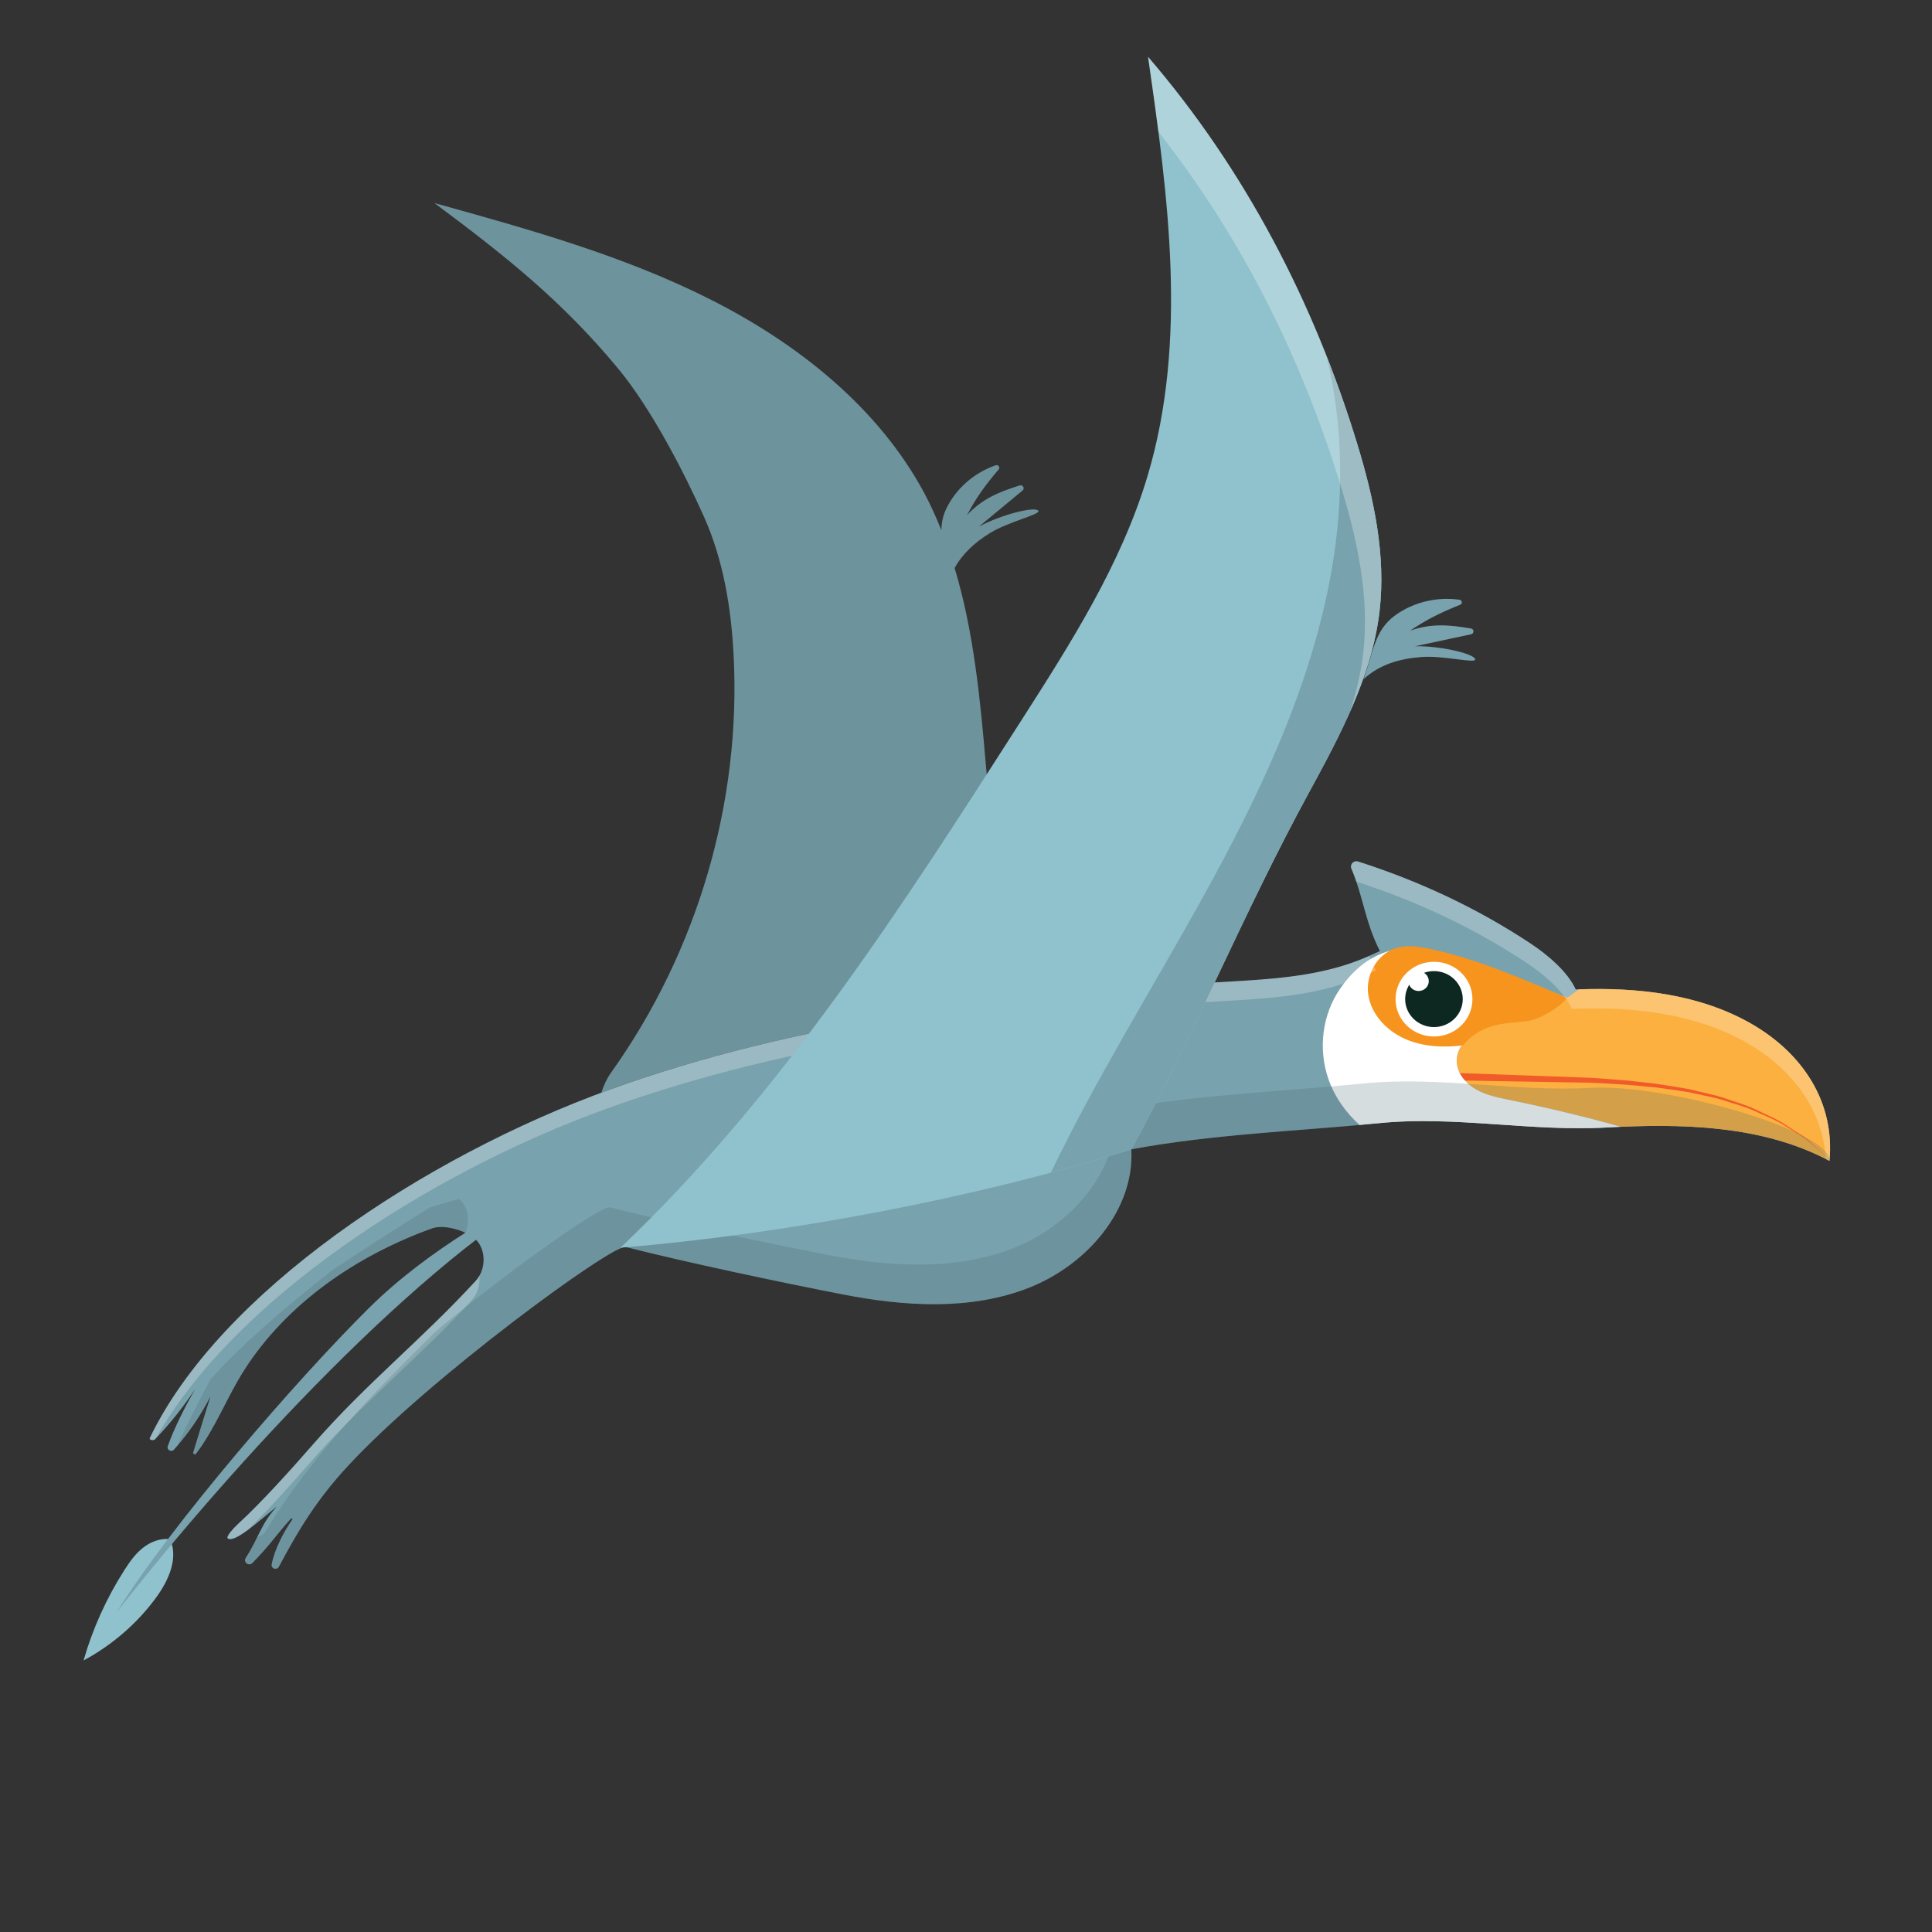
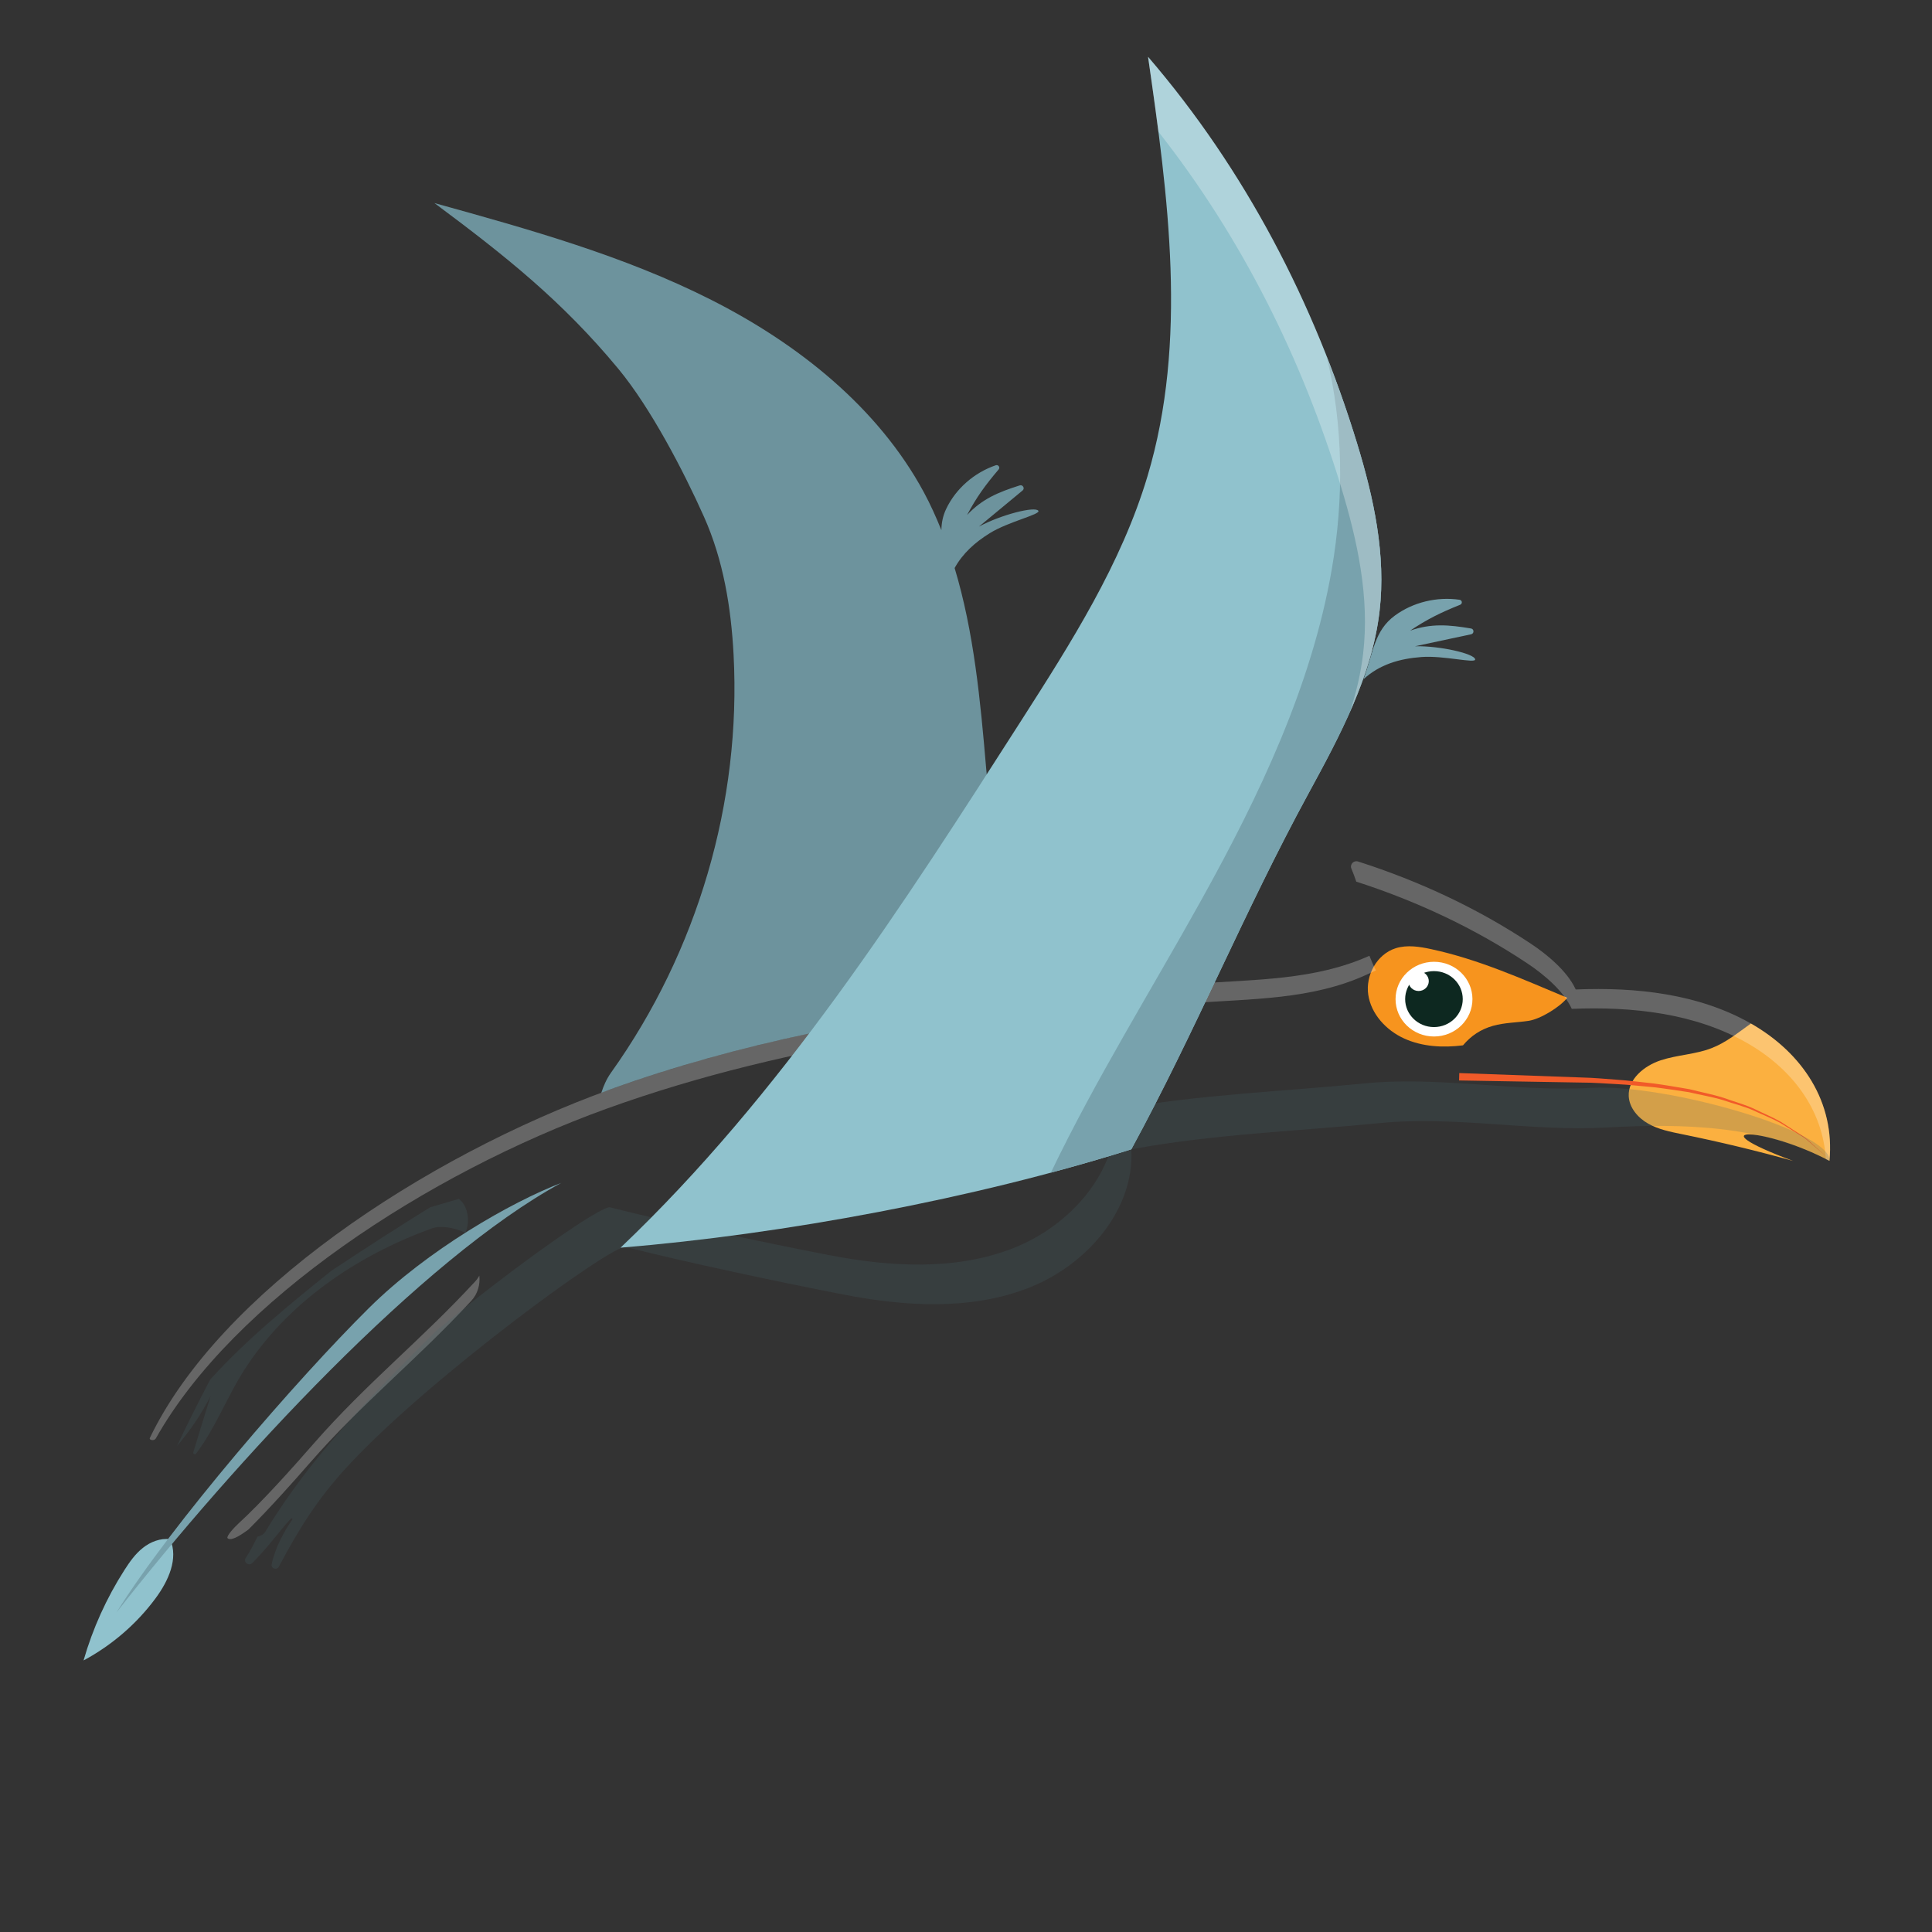
<svg xmlns="http://www.w3.org/2000/svg" version="1.1" id="Layer_1" x="0px" y="0px" width="170px" height="170px" viewBox="0 0 170 170" enable-background="new 0 0 170 170" xml:space="preserve">
  <rect x="0" y="0" width="170" height="170" fill="#333333" stroke="none" />
  <title>Artboard 9</title>
  <g>
    <path fill="#90C2CD" d="M13.709,140.609c1.109-1.508,2.007-3.461,1.263-5.17c-0.856-0.114-1.728,0.227-2.397,0.76   c-0.671,0.53-1.168,1.236-1.625,1.95c-1.58,2.468-2.795,5.157-3.597,7.956C9.856,144.762,12.045,142.87,13.709,140.609z" />
-     <path fill="#78A2AD" d="M30.576,129.031c7.193-7.802,23.369-19.589,24.471-19.31c5.328,1.356,13.772,3.139,19.173,4.188   c5.401,1.048,11.166,1.411,16.277-0.582c5.11-1.994,9.344-6.856,9.049-12.198c7.254-1.342,14.489-1.581,21.836-2.306   c6.667-0.658,13.3,0.761,19.99,0.387s13.729-0.197,19.604,2.935c0.489-5.139-2.332-9.47-6.914-12.085   c-4.58-2.612-10.104-3.213-15.41-2.994c-0.721-1.577-2.477-3.051-3.941-4.023c-4.65-3.089-9.77-5.497-15.21-7.237   c-0.39-0.125-0.744,0.259-0.588,0.627c1.034,2.441,1.226,4.775,2.508,7.248c-0.274,0.127-0.553,0.253-0.829,0.379   c-4.846,2.213-10.111,2.106-15.453,2.505c-17.441,1.303-35.03,3.362-51.425,9.289c-16.499,5.963-34.41,17.924-40.529,30.675   c-0.087,0.183,0.323,0.259,0.466,0.109c1.306-1.36,2.484-2.839,3.514-4.405c-0.845,1.492-1.785,3.291-2.401,5.011   c-0.117,0.326,0.312,0.571,0.545,0.311c1.273-1.43,2.36-3.015,3.222-4.709c-0.477,1.502-1.029,3.354-1.525,4.945   c-0.044,0.142,0.151,0.241,0.242,0.121c1.717-2.249,2.714-4.969,4.242-7.359c3.73-5.838,9.837-10.061,16.548-12.475   c1.146-0.413,3.491,0.325,4.121,1.345c0.63,1.019,0.491,2.429-0.324,3.313c-4.769,5.175-9.595,8.983-14.219,14.278   c-1.82,2.085-4.577,5.167-6.626,7.039c-0.404,0.371-1.085,1.12-0.967,1.294c0.543,0.508,2.712-1.457,4.355-2.804   c-1.43,1.549-1.6,2.757-2.753,4.541c-0.241,0.375,0.27,0.763,0.583,0.445c1.47-1.492,2.249-2.645,3.294-3.797   c0.188-0.207,0.322-0.173,0.163,0.058c-0.628,0.905-1.497,2.473-1.759,3.872c-0.069,0.367,0.453,0.529,0.63,0.197   C26.273,134.592,27.876,131.959,30.576,129.031z" />
    <path fill="#6D939D" d="M87.096,46.913c1.646-1.019,4.489-1.648,4.271-1.968c-0.285-0.423-3.305,0.351-5.227,1.391l3.84-3.178   c0.221-0.182,0.021-0.533-0.252-0.447c-1.869,0.591-3.317,1.19-4.636,2.61c0.821-1.553,1.599-2.625,2.782-4.015   c0.154-0.182-0.031-0.444-0.259-0.365c-1.892,0.649-3.504,2.053-4.352,3.822c-0.31,0.648-0.419,1.265-0.429,1.888   c-0.46-1.141-0.963-2.267-1.555-3.36c-4.026-7.436-11.027-13.024-18.695-16.905c-7.667-3.882-16.046-6.213-24.36-8.52   c6.262,4.66,11.251,8.627,16.193,14.597c2.835,3.427,5.724,8.969,7.526,13.003c1.702,3.81,2.388,7.983,2.606,12.131   c0.688,12.96-3.165,26.11-10.776,36.776c-0.408,0.572-0.664,1.171-0.863,1.785c0.266-0.1,0.534-0.21,0.8-0.305   c11.37-4.109,23.312-6.359,35.381-7.786c-0.763-6.741-1.754-13.835-2.32-20.491c-0.504-5.91-1.067-11.943-2.772-17.595   C84.704,48.706,85.777,47.73,87.096,46.913z" />
    <path fill="#78A2AD" d="M10.254,141.876c10.281-13.118,26.812-31.088,39.136-37.792c-4.425,1.698-11.767,5.899-16.925,11.01   C26.149,121.352,15.065,134.154,10.254,141.876z" />
-     <path fill="#FBB040" d="M160.977,102.145c0.49-5.139-2.332-9.469-6.912-12.085c-4.51-2.575-9.924-3.202-15.135-3.004   c-1.111,0.792-2.174,1.667-3.449,2.163c-1.431,0.559-3.021,0.594-4.479,1.072c-1.459,0.477-2.892,1.658-2.823,3.152   c0.045,1.022,0.805,1.91,1.715,2.426c0.908,0.512,1.961,0.721,2.992,0.93c3.277,0.668,6.535,1.447,9.756,2.349   C148.945,98.872,155.471,99.211,160.977,102.145z" />
+     <path fill="#FBB040" d="M160.977,102.145c0.49-5.139-2.332-9.469-6.912-12.085c-1.111,0.792-2.174,1.667-3.449,2.163c-1.431,0.559-3.021,0.594-4.479,1.072c-1.459,0.477-2.892,1.658-2.823,3.152   c0.045,1.022,0.805,1.91,1.715,2.426c0.908,0.512,1.961,0.721,2.992,0.93c3.277,0.668,6.535,1.447,9.756,2.349   C148.945,98.872,155.471,99.211,160.977,102.145z" />
    <path fill="#F15A29" d="M128.404,94.421c0,0,8.818,0.318,10.824,0.391c0.998,0.019,2.051,0.125,3.092,0.197   c1.051,0.069,2.117,0.219,3.185,0.326c1.062,0.146,2.12,0.329,3.159,0.507c1.023,0.264,2.042,0.451,3.006,0.76   c0.938,0.345,1.88,0.586,2.71,0.979c0.823,0.406,1.632,0.736,2.321,1.135c0.67,0.432,1.283,0.83,1.826,1.181   c0.551,0.343,0.922,0.779,1.281,1.067c0.688,0.615,1.084,0.966,1.084,0.966s-0.401-0.343-1.103-0.945   c-0.366-0.281-0.743-0.707-1.298-1.039c-0.549-0.34-1.17-0.724-1.844-1.141c-0.693-0.383-1.504-0.695-2.324-1.08   c-0.828-0.377-1.781-0.602-2.725-0.928c-0.945-0.283-1.976-0.454-2.99-0.693c-1.037-0.157-2.09-0.32-3.147-0.443   c-1.062-0.088-2.116-0.215-3.169-0.265c-1.061-0.053-2.074-0.14-3.079-0.138c-2.005-0.033-10.827-0.186-10.827-0.186   L128.404,94.421z" />
-     <path fill="#FFFFFF" d="M132.884,96.797c-1.03-0.209-2.084-0.416-2.993-0.93c-0.91-0.515-1.668-1.402-1.714-2.425   c-0.067-1.494,1.364-2.675,2.823-3.152s3.05-0.513,4.479-1.071c0.885-0.343,1.662-0.87,2.428-1.424   c-0.406-0.146-0.812-0.296-1.215-0.45c-2.131-0.816-3.424-1.175-5.53-2.046c-1.647-0.682-4.869-1.804-6.66-1.873   c-2.858-0.106-4.969,1.25-6.571,3.554c-1.602,2.303-1.959,5.352-1.035,7.984c0.539,1.539,1.504,2.914,2.732,4.021   c0.585-0.053,1.169-0.103,1.756-0.161c6.667-0.658,13.301,0.761,19.99,0.387c0.828-0.047,1.661-0.084,2.495-0.107   c-0.41,0.011-0.82,0.026-1.229,0.043C139.419,98.246,136.161,97.467,132.884,96.797z" />
    <path fill="#F7941E" d="M137.906,87.796c-4.08-1.707-7.811-3.38-11.965-4.277c-1.026-0.222-2.113-0.396-3.115-0.087   c-1.678,0.522-2.684,2.397-2.432,4.091c0.25,1.695,1.565,3.129,3.16,3.857c1.596,0.728,3.43,0.826,5.178,0.601   c0.703-0.84,1.565-1.412,2.638-1.716c1.017-0.286,2.093-0.284,3.138-0.44C135.555,89.665,137.262,88.612,137.906,87.796z" />
    <g>
      <ellipse fill="#FFFFFF" cx="126.18" cy="87.916" rx="3.383" ry="3.287" />
      <ellipse fill="#0D2820" cx="126.176" cy="87.912" rx="2.534" ry="2.462" />
      <ellipse fill="#FFFFFF" cx="124.826" cy="86.332" rx="0.895" ry="0.868" />
    </g>
    <g opacity="0.25">
      <path fill="#FFFFFF" d="M119.341,77.576c5.37,1.733,10.425,4.121,15.021,7.173c1.468,0.972,3.224,2.445,3.941,4.022    c5.309-0.22,10.83,0.381,15.413,2.996c4.015,2.292,6.679,5.903,6.944,10.222c0.104,0.054,0.21,0.102,0.314,0.155    c0.49-5.139-2.332-9.47-6.912-12.085c-4.582-2.612-10.104-3.213-15.412-2.994c-0.719-1.577-2.476-3.051-3.94-4.023    c-4.651-3.089-9.771-5.497-15.21-7.237c-0.389-0.125-0.744,0.259-0.588,0.627C119.075,76.816,119.212,77.198,119.341,77.576z" />
      <path fill="#FFFFFF" d="M13.65,126.638c0.021-0.021,0.042-0.046,0.061-0.066c6.812-12.121,23.874-23.31,39.654-29.012    c16.397-5.928,33.982-7.987,51.426-9.289c5.34-0.398,10.605-0.291,15.453-2.506c0.275-0.126,0.554-0.253,0.829-0.378    c-0.226-0.435-0.408-0.862-0.576-1.288c-4.819,2.17-10.054,2.069-15.358,2.465c-17.441,1.303-35.028,3.362-51.425,9.29    c-16.499,5.963-34.41,17.923-40.529,30.674C13.097,126.711,13.509,126.787,13.65,126.638z" />
      <path fill="#FFFFFF" d="M41.485,114.443c0.543-0.59,0.778-1.412,0.693-2.199c-0.097,0.176-0.209,0.343-0.345,0.491    c-4.769,5.175-9.595,8.983-14.219,14.278c-1.82,2.085-4.577,5.167-6.626,7.039c-0.404,0.371-1.085,1.12-0.967,1.294    c0.28,0.263,0.992-0.136,1.841-0.764c1.834-1.826,3.927-4.167,5.405-5.862C31.89,123.425,36.716,119.618,41.485,114.443z" />
    </g>
    <g opacity="0.22">
      <path fill="#46636A" d="M40.789,105.932c-0.098-0.155-0.246-0.303-0.415-0.441c-0.845,0.244-1.684,0.495-2.529,0.741    c-2.925,1.811-5.809,3.68-8.674,5.574c-3.771,3.026-7.497,6.072-10.669,9.574c-1.021,1.935-2,3.888-2.934,5.863    c1.16-1.35,2.161-2.824,2.962-4.398c-0.477,1.502-1.029,3.354-1.525,4.945c-0.044,0.142,0.151,0.241,0.242,0.121    c1.717-2.249,2.714-4.969,4.242-7.359c3.73-5.838,9.837-10.061,16.548-12.475c0.736-0.265,1.966-0.054,2.918,0.399    C41.298,107.664,41.256,106.69,40.789,105.932z" />
      <path fill="#46636A" d="M140.005,95.722c-6.69,0.374-13.323-1.046-19.989-0.387c-7.348,0.728-14.582,0.965-21.836,2.306    c0.291,5.345-3.938,10.204-9.05,12.197c-5.112,1.994-10.876,1.631-16.277,0.583c-5.401-1.049-13.846-2.83-19.173-4.187    c-0.74-0.188-8.27,5.061-15.316,10.892c-5.5,5.462-10.979,10.959-14.982,17.598c-0.178,0.297-0.444,0.443-0.723,0.481    c-0.284,0.577-0.585,1.185-1.036,1.88c-0.241,0.375,0.27,0.762,0.583,0.445c1.47-1.492,2.249-2.646,3.294-3.797    c0.188-0.207,0.322-0.174,0.163,0.057c-0.628,0.906-1.497,2.475-1.759,3.873c-0.069,0.367,0.453,0.529,0.63,0.197    c1.74-3.268,3.343-5.9,6.043-8.828c7.193-7.803,23.369-19.589,24.471-19.31c5.328,1.355,13.772,3.14,19.173,4.188    c5.401,1.048,11.166,1.411,16.277-0.582c5.111-1.993,9.344-6.855,9.049-12.199c7.254-1.34,14.489-1.579,21.836-2.304    c6.667-0.66,13.301,0.759,19.99,0.386c6.691-0.374,13.729-0.196,19.604,2.936C161.225,99.568,146.693,95.347,140.005,95.722z" />
    </g>
    <path fill="#90C2CD" d="M54.603,109.786c14.178-13.493,24.798-30.04,35.278-46.414c4.366-6.822,8.784-13.755,11.09-21.472   c3.562-11.904,1.819-24.621,0.049-36.9c8.556,9.955,14.619,21.649,18.412,34.082c1.455,4.768,2.532,9.752,1.957,14.693   c-0.666,5.72-3.486,10.961-6.257,16.05c-5.666,10.407-9.919,20.897-15.585,31.304C85.798,105.463,69.007,108.602,54.603,109.786z" />
    <g>
      <path fill="#78A2AD" d="M124.516,56.864l4.928-1.052c0.281-0.06,0.277-0.462-0.006-0.51c-1.938-0.329-3.504-0.463-5.354,0.188    c1.474-0.995,2.681-1.587,4.396-2.275c0.224-0.089,0.188-0.405-0.052-0.441c-1.983-0.288-4.086,0.213-5.688,1.389    c-1.818,1.334-1.893,3.23-2.768,5.608c1.418-1.303,3.161-1.811,5.107-1.959c1.945-0.148,4.76,0.592,4.724,0.21    C129.755,57.519,126.717,56.821,124.516,56.864z" />
      <path fill="#78A2AD" d="M119.432,39.083c-0.798-2.616-1.703-5.2-2.707-7.742c1.489,6.093,1.531,12.587,0.455,18.785    c-1.785,10.273-6.373,19.882-11.464,29.052c-4.438,7.993-9.299,15.782-13.247,24.002c2.426-0.649,4.795-1.331,7.078-2.052    c5.666-10.406,9.921-20.895,15.585-31.304c2.771-5.088,5.591-10.329,6.257-16.05C121.964,48.834,120.887,43.85,119.432,39.083z" />
    </g>
    <g opacity="0.28">
      <path fill="#FFFFFF" d="M117.988,42.795c1.457,4.769,2.535,9.752,1.959,14.692c-0.205,1.761-0.616,3.477-1.165,5.155    c1.263-2.852,2.247-5.789,2.606-8.867c0.574-4.94-0.502-9.924-1.957-14.692c-3.793-12.433-9.857-24.127-18.414-34.082    c0.315,2.185,0.629,4.383,0.914,6.589C109.251,20.893,114.557,31.539,117.988,42.795z" />
    </g>
  </g>
</svg>